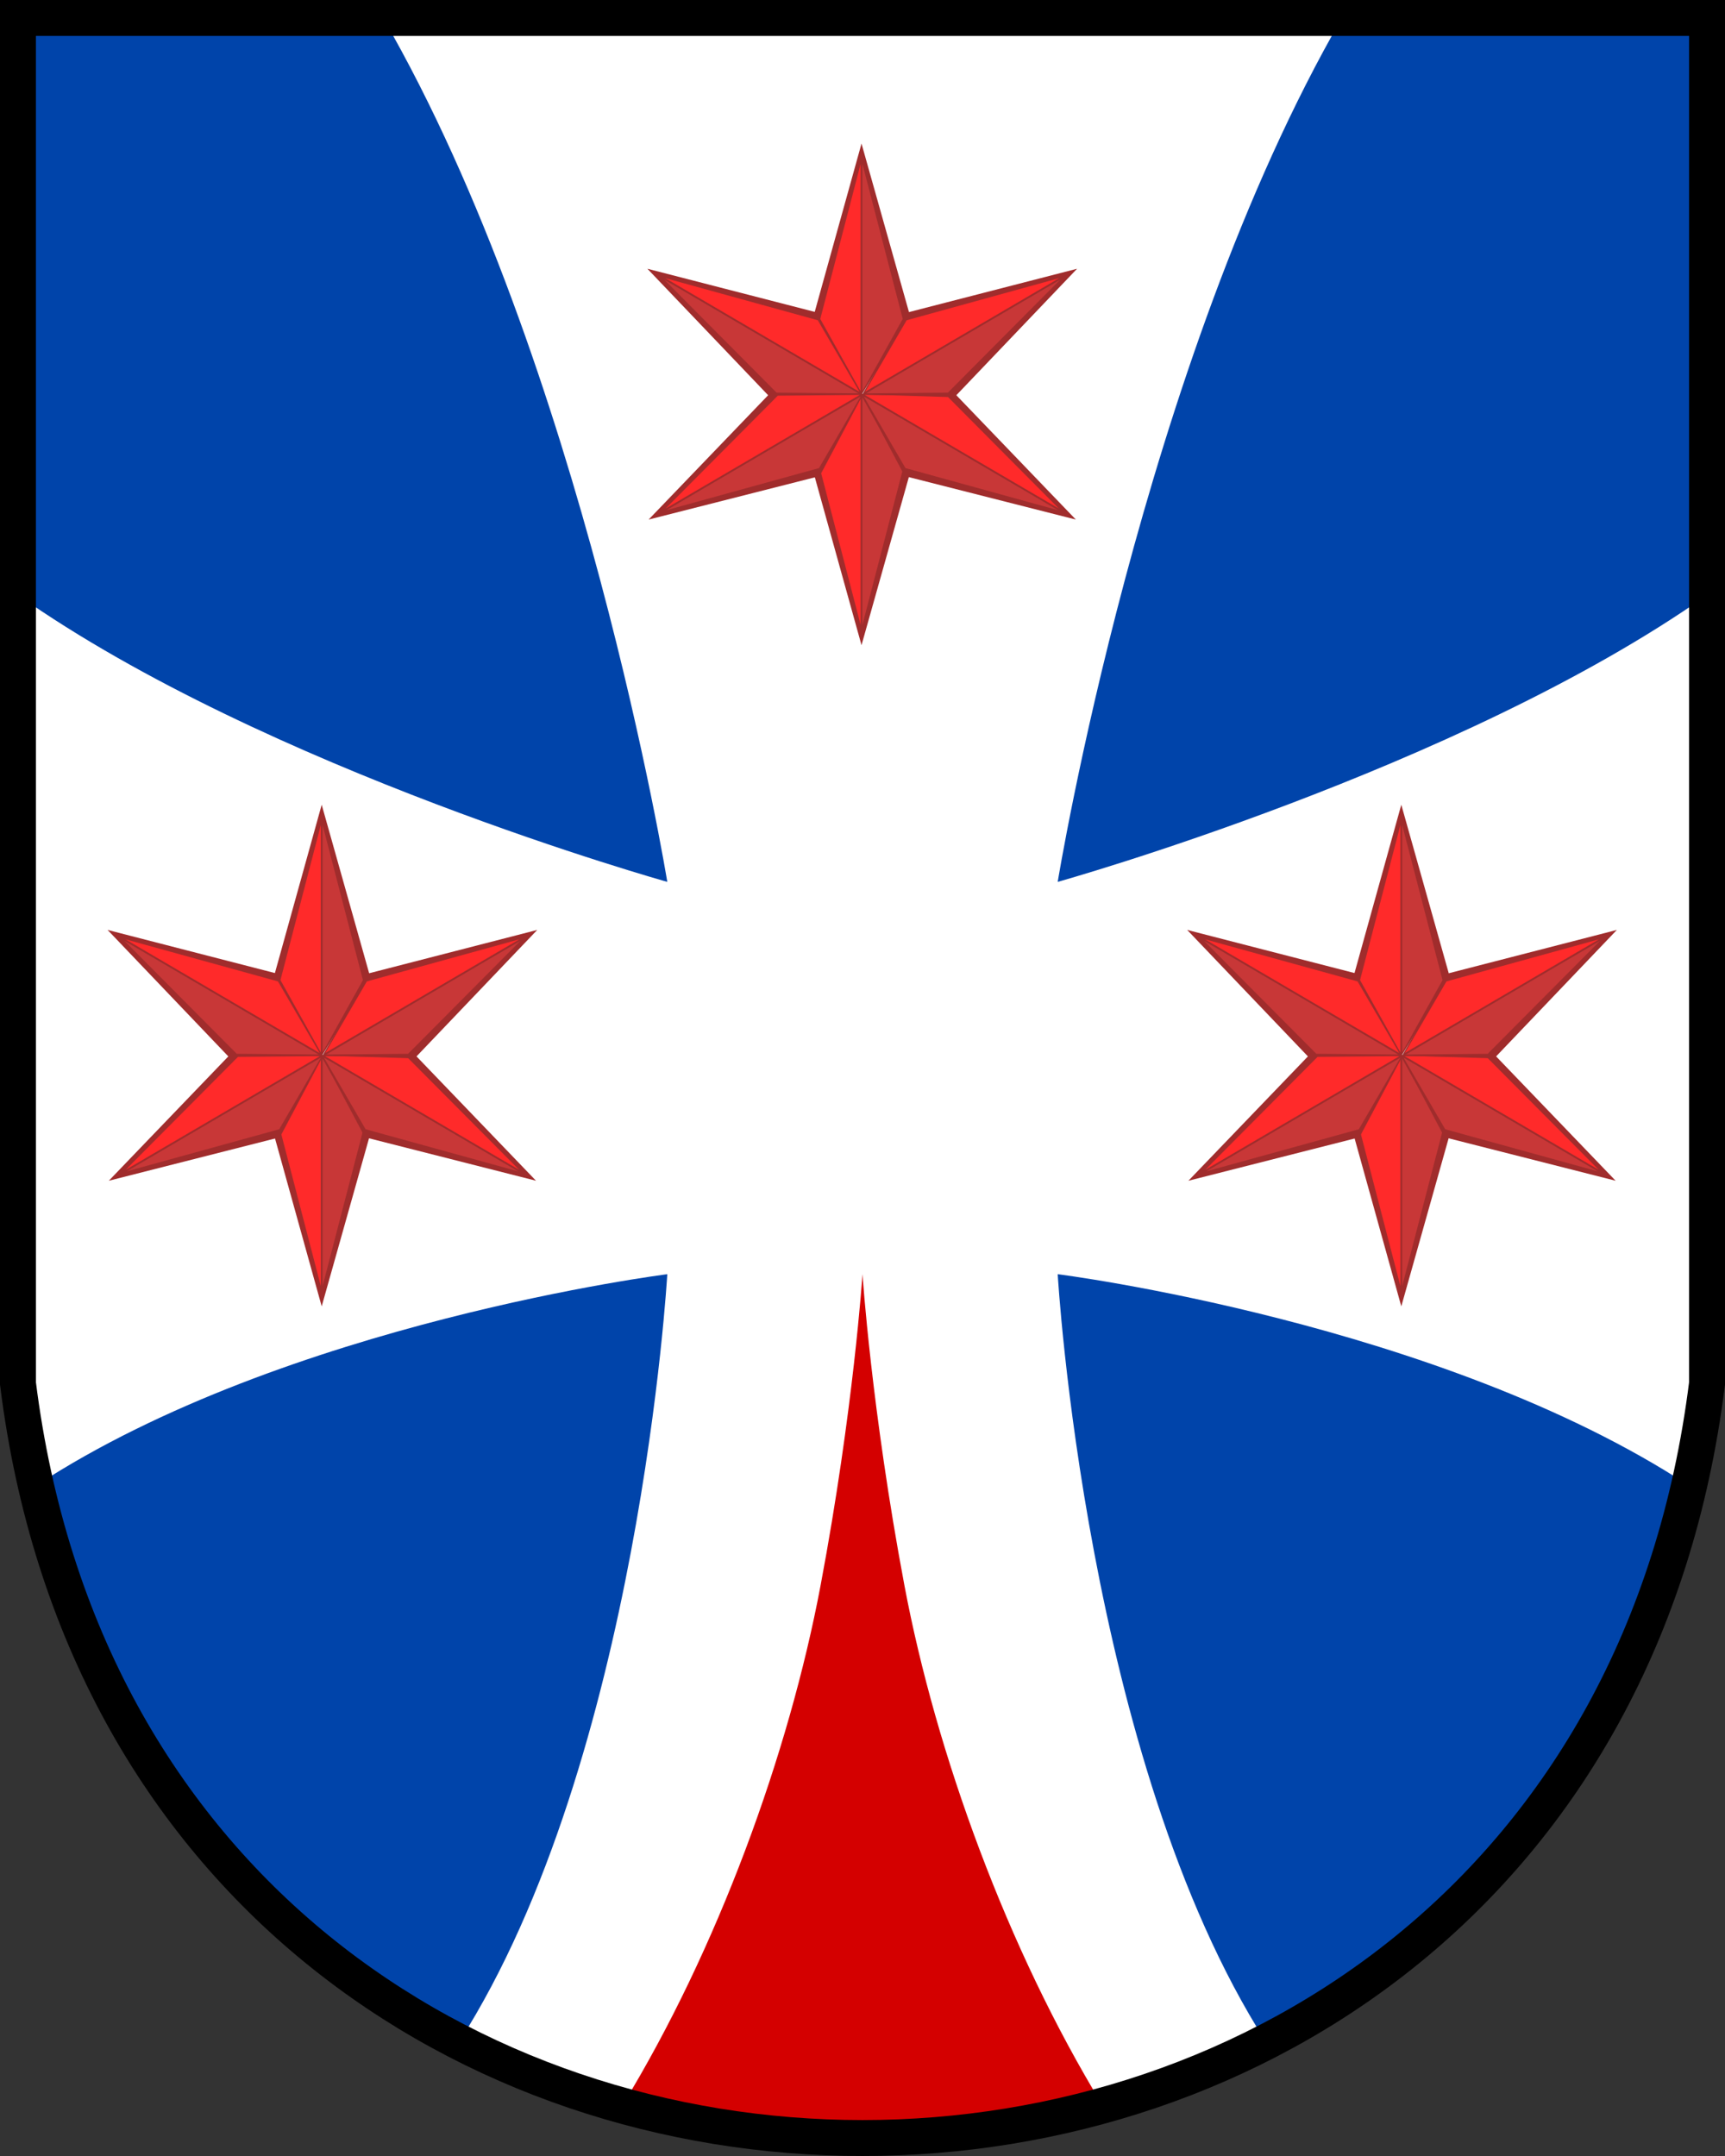
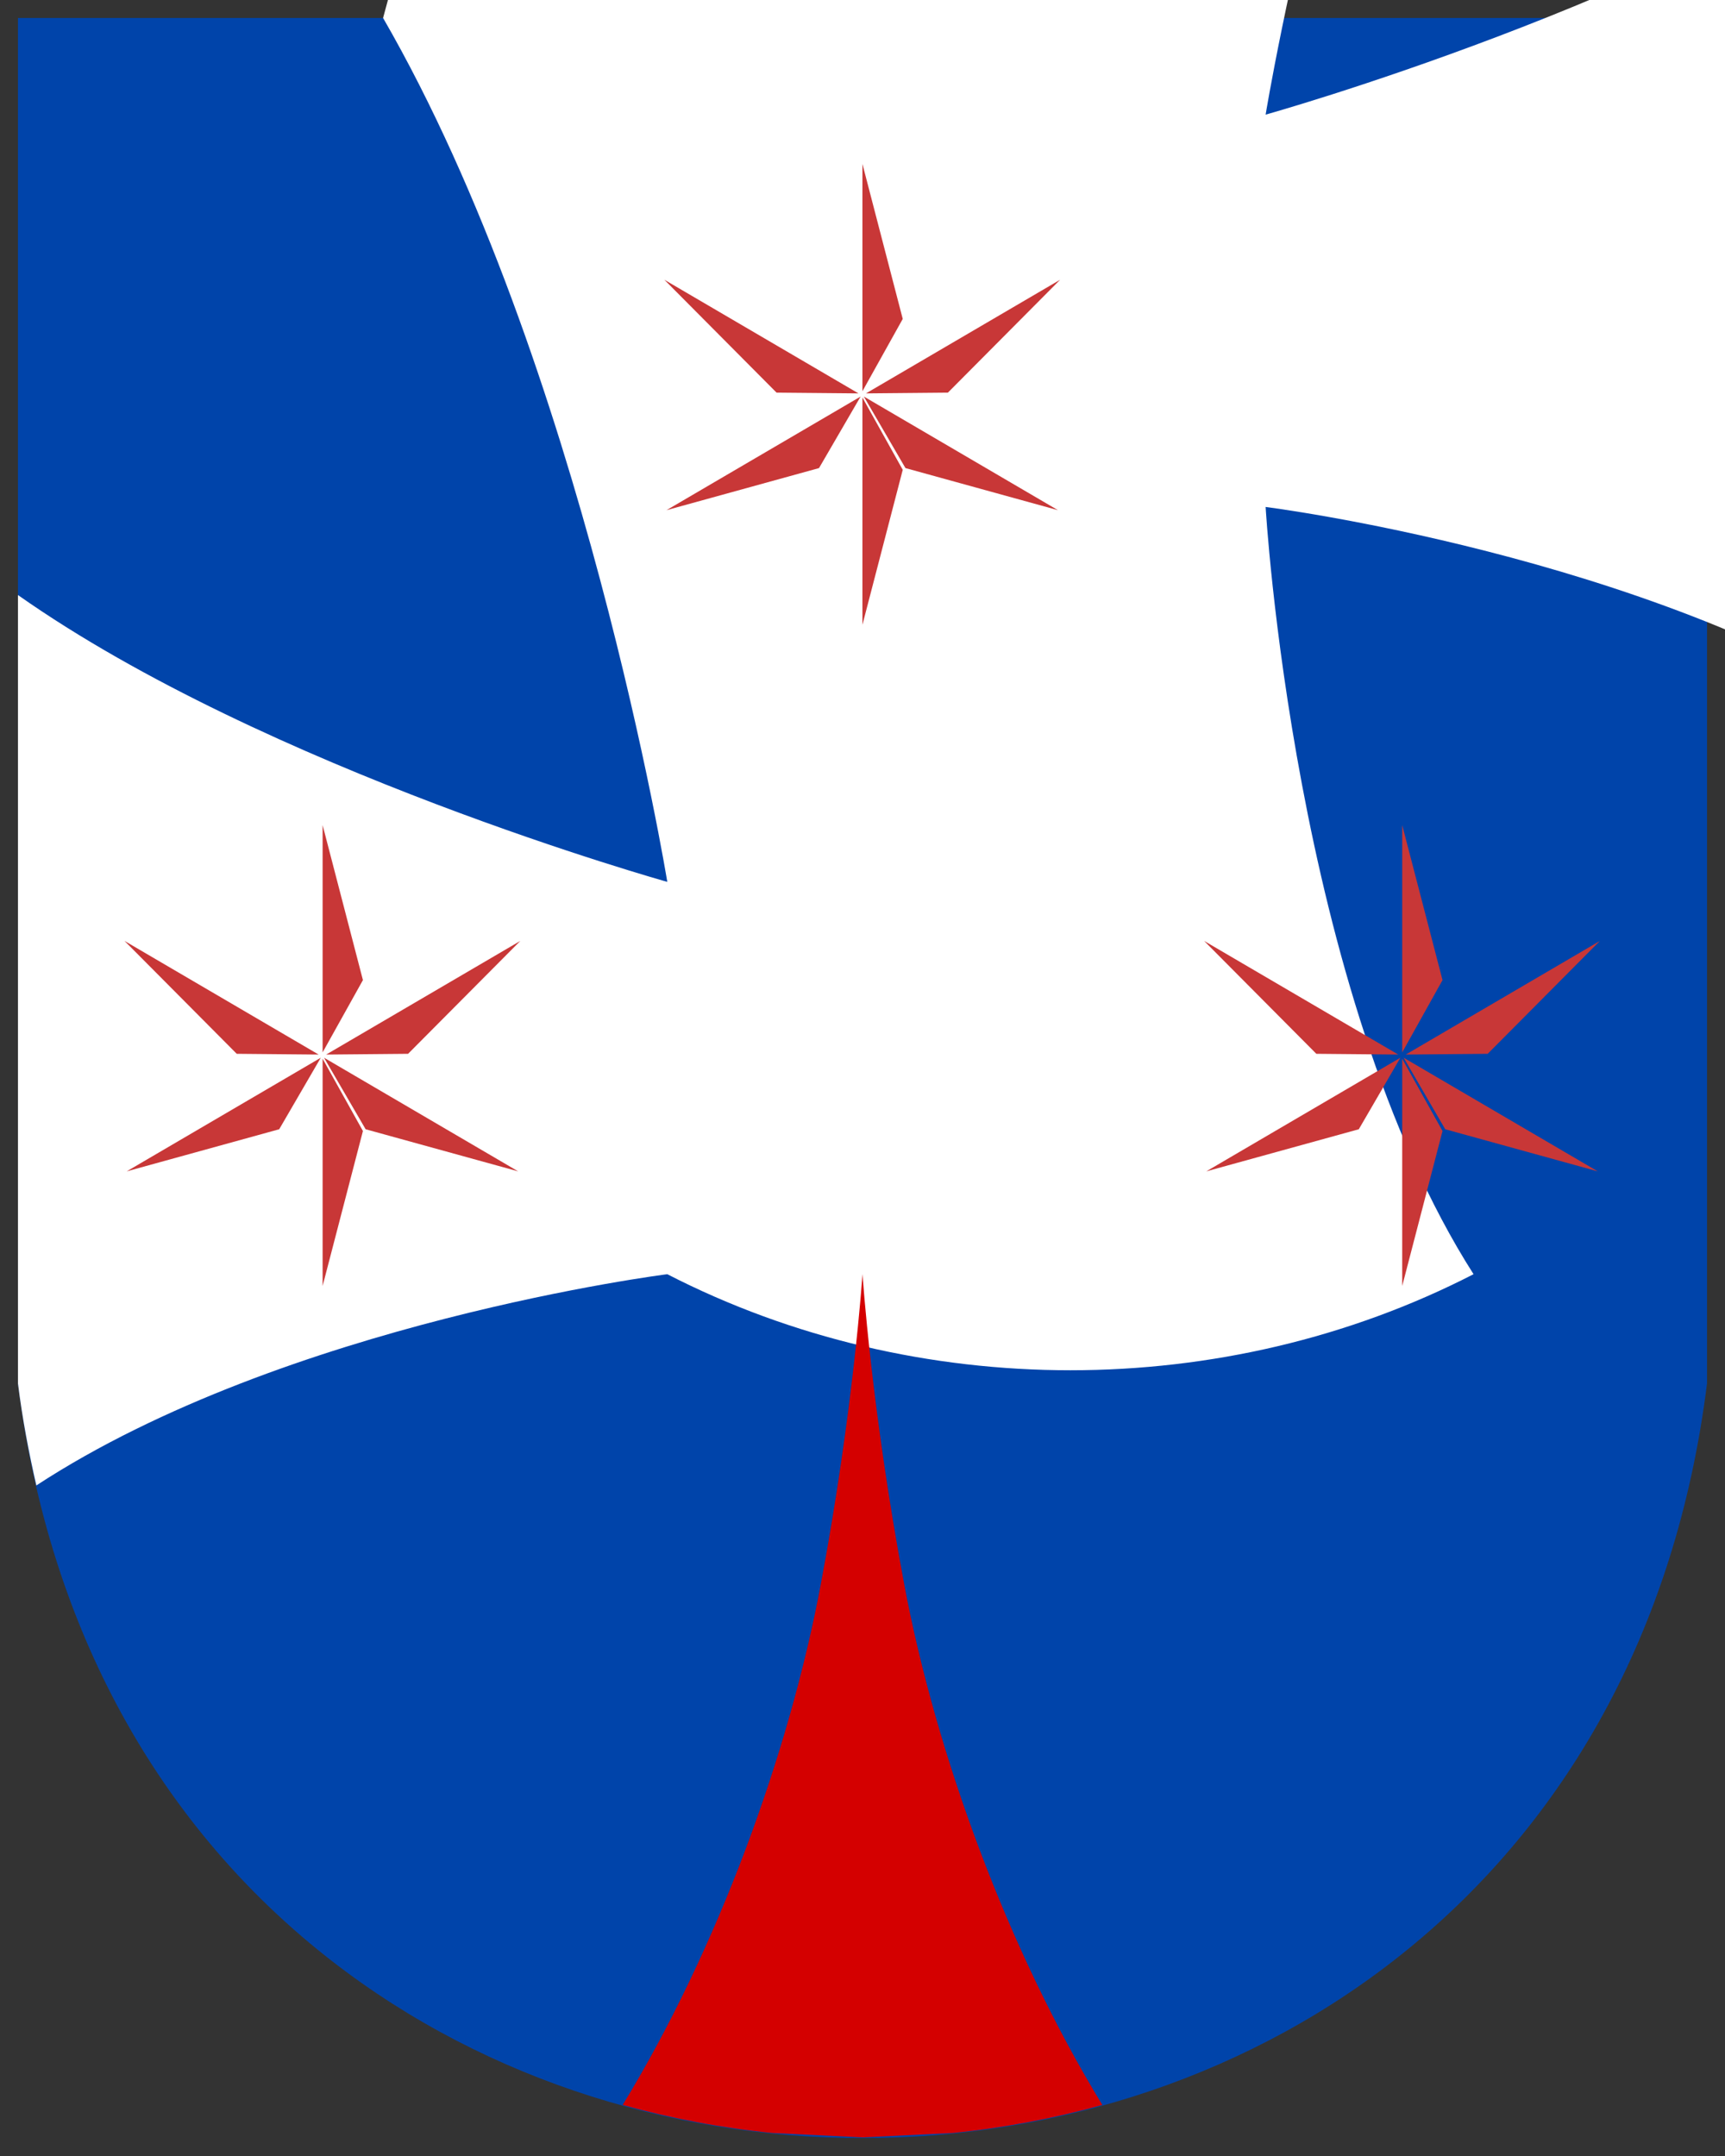
<svg xmlns="http://www.w3.org/2000/svg" xmlns:xlink="http://www.w3.org/1999/xlink" width="240" height="300" version="1.1" viewBox="0 0 480 600">
  <rect x="0" y="0" width="480" height="600" fill="#333333" stroke="none" />
  <path d="m5 5v380c35 280 435 280 470 0v-380z" fill="#04a" />
-   <path transform="scale(2)" d="m53.297 2.5c27.789 48.131 39.543 120.21 39.543 120.21s-55.808-15.596-90.34-39.912v109.71c0.615 4.916 1.508 9.615 2.557 14.186 34.729-22.703 87.783-29.393 87.783-29.393s-3.858 67.481-28.928 106.76c17.328 8.91 36.708 13.365 56.088 13.365s38.76-4.455 56.088-13.365c-25.07-39.277-28.928-106.76-28.928-106.76s53.055 6.69 87.783 29.393c1.049-4.571 1.942-9.27 2.557-14.186v-109.71c-34.532 24.316-90.34 39.912-90.34 39.912s11.754-72.076 39.543-120.21h-66.703-66.703z" fill="#fff" />
+   <path transform="scale(2)" d="m53.297 2.5c27.789 48.131 39.543 120.21 39.543 120.21s-55.808-15.596-90.34-39.912v109.71c0.615 4.916 1.508 9.615 2.557 14.186 34.729-22.703 87.783-29.393 87.783-29.393c17.328 8.91 36.708 13.365 56.088 13.365s38.76-4.455 56.088-13.365c-25.07-39.277-28.928-106.76-28.928-106.76s53.055 6.69 87.783 29.393c1.049-4.571 1.942-9.27 2.557-14.186v-109.71c-34.532 24.316-90.34 39.912-90.34 39.912s11.754-72.076 39.543-120.21h-66.703-66.703z" fill="#fff" />
  <path transform="scale(2)" d="m120 177.29s-1.24 18.911-5.834 43.324c-4.402 23.397-14.348 50.676-27.535 72.285 6.825 1.889 13.795 3.201 20.84 3.902l12.529 0.611 12.529-0.611c7.045-0.702 14.015-2.014 20.84-3.902-13.187-21.609-23.133-48.889-27.535-72.285-4.594-24.413-5.834-43.324-5.834-43.324z" fill="#d40000" />
-   <path d="m475 5v380c-35 280-435 280-470 0v-380z" fill="none" stroke="#000" stroke-width="10" />
  <g id="g26" transform="matrix(1.821 0 0 1.821 -257.24 -111.22)">
    <g id="g2" transform="matrix(.14 0 0 .142 321.65 181.92)">
      <g id="g1">
-         <path transform="scale(2)" d="m120.5 7.533-25.713 91.2 25.713 44.067 26.422-42.741z" fill="#a02c2c" />
-         <path d="m196 203.8 44-166.8v244.6z" fill="#ff2a2a" />
        <path d="m286 203.8-44-166.8v244.6z" fill="#c83737" />
      </g>
      <use transform="matrix(1,0,0,-1,0,570)" xlink:href="#g1" />
    </g>
    <use transform="matrix(-.5 .878 .854 .5 343.18 -200.87)" xlink:href="#g2" />
    <use transform="matrix(.5 .878 -.854 .5 367.82 -200.87)" xlink:href="#g2" />
  </g>
  <use transform="translate(-300.41)" xlink:href="#g26" />
  <use transform="translate(-150.2 -184)" xlink:href="#g26" />
</svg>